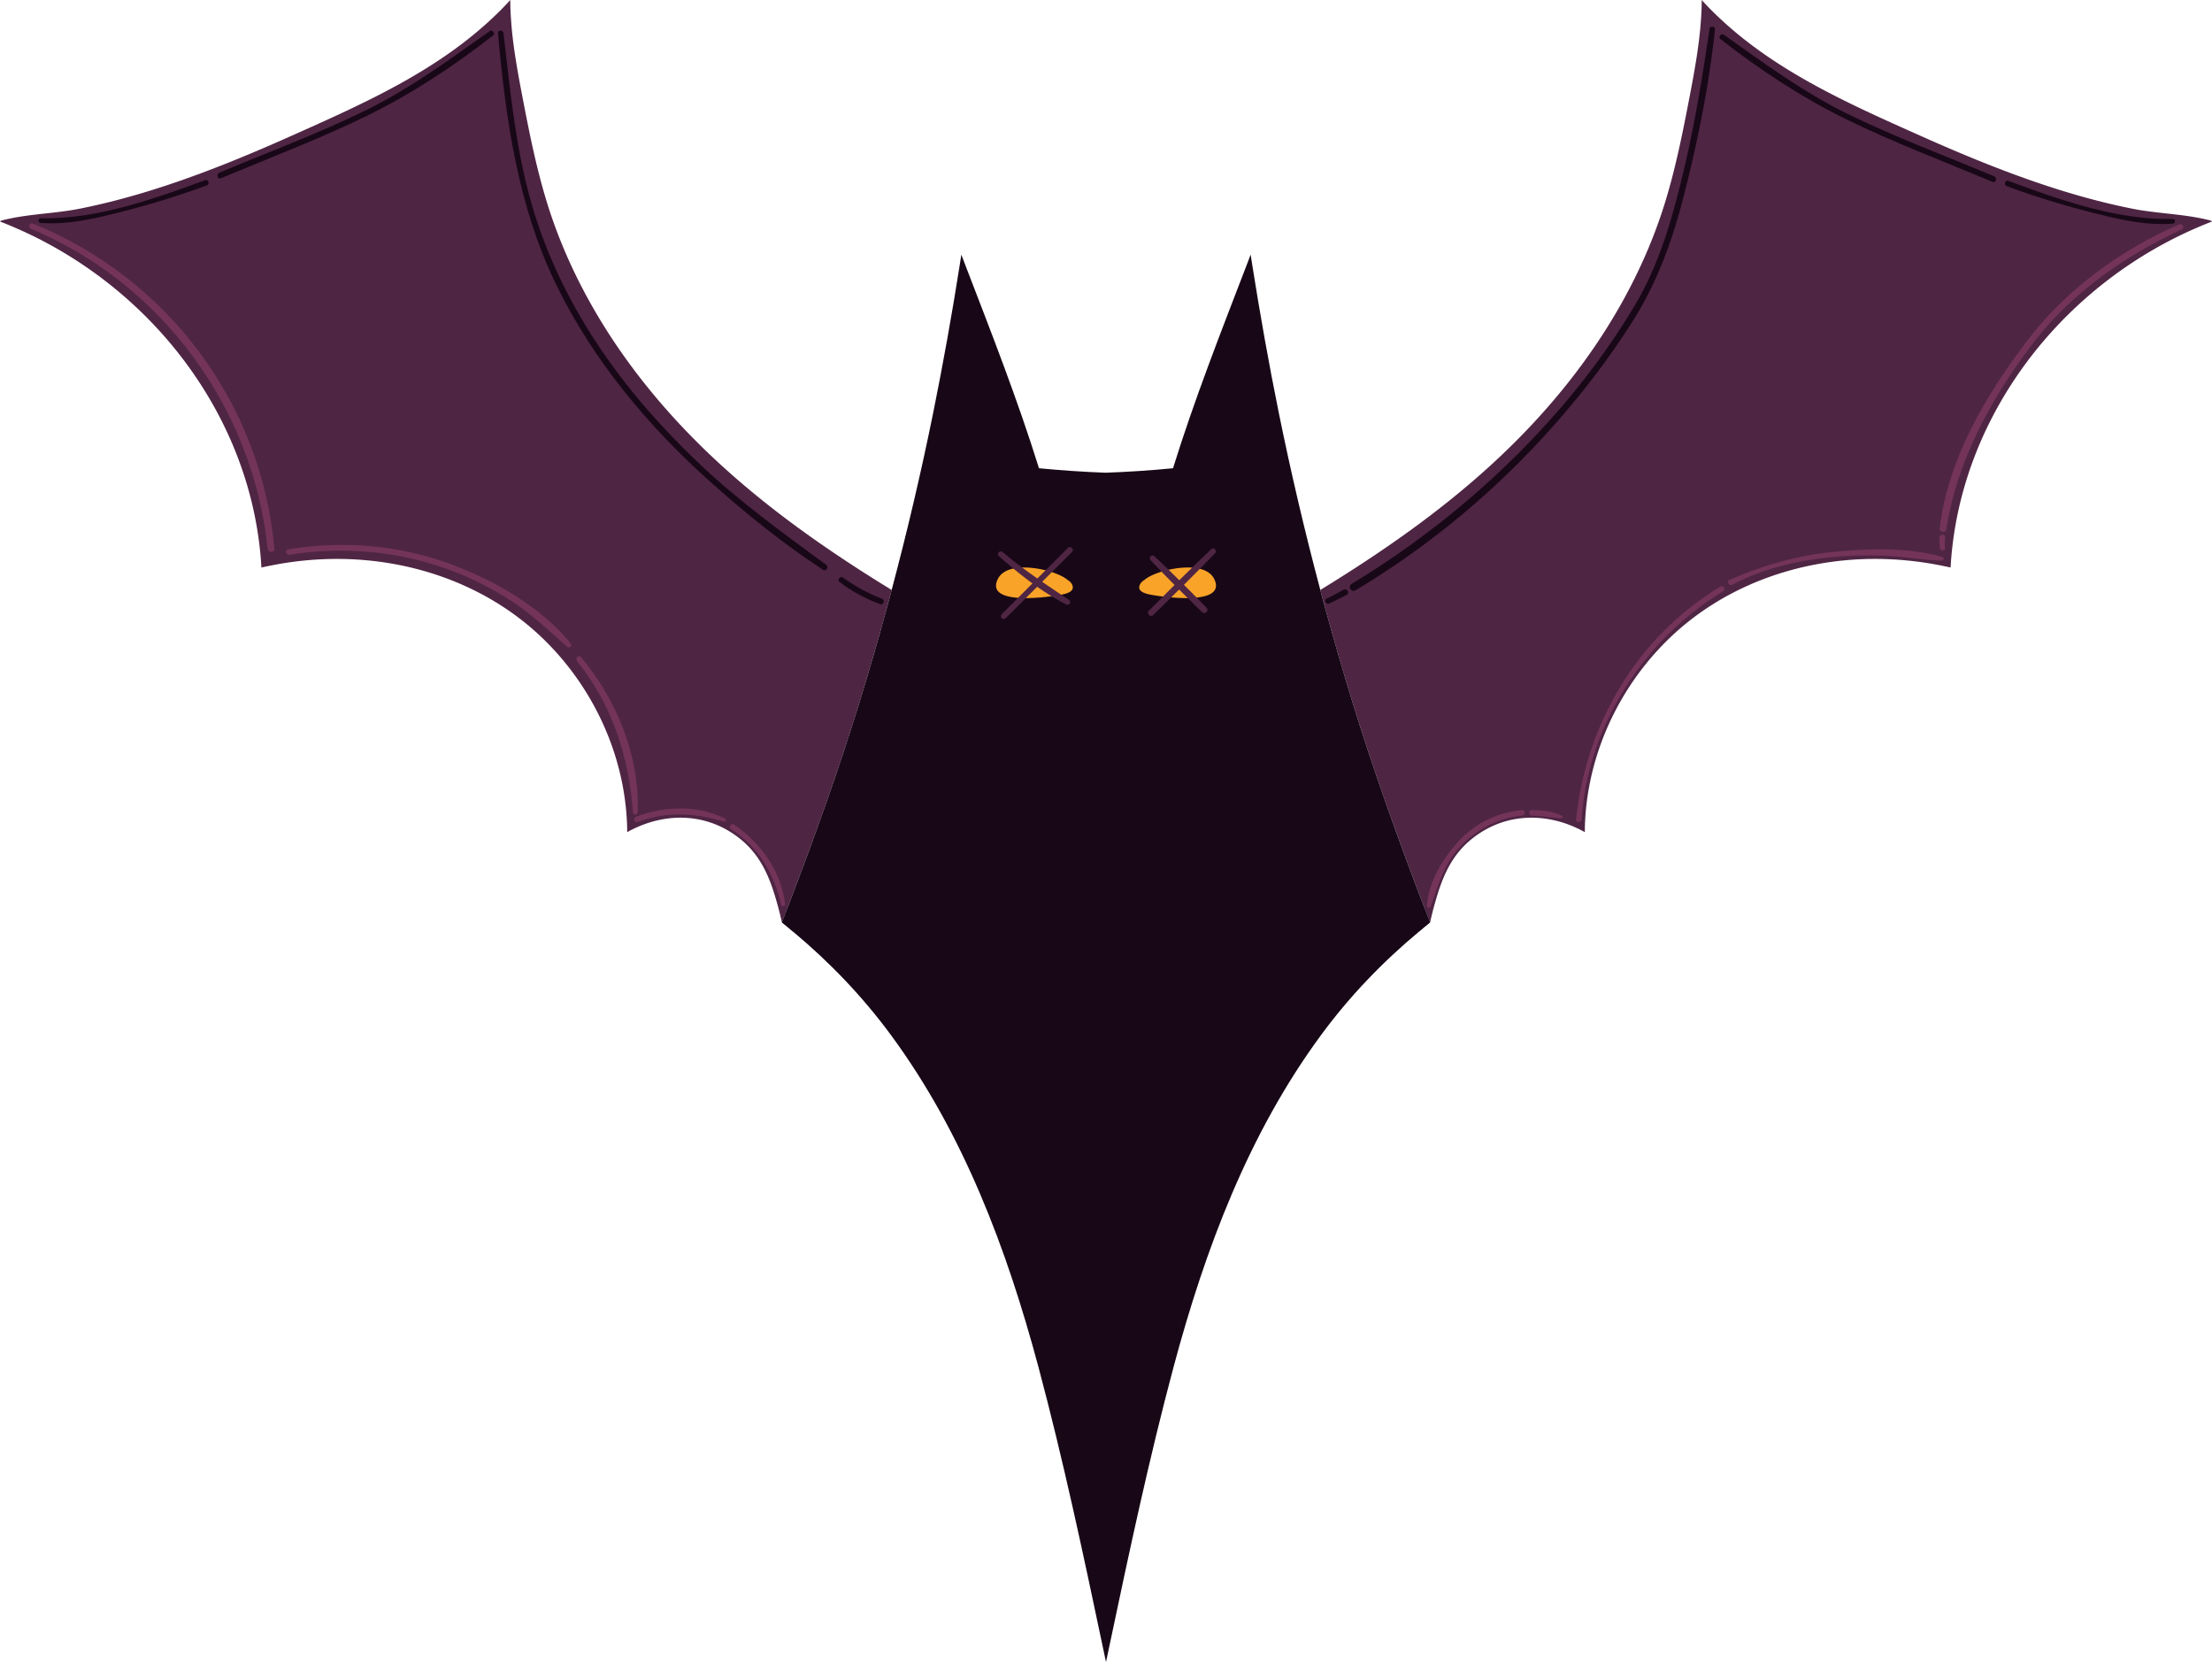
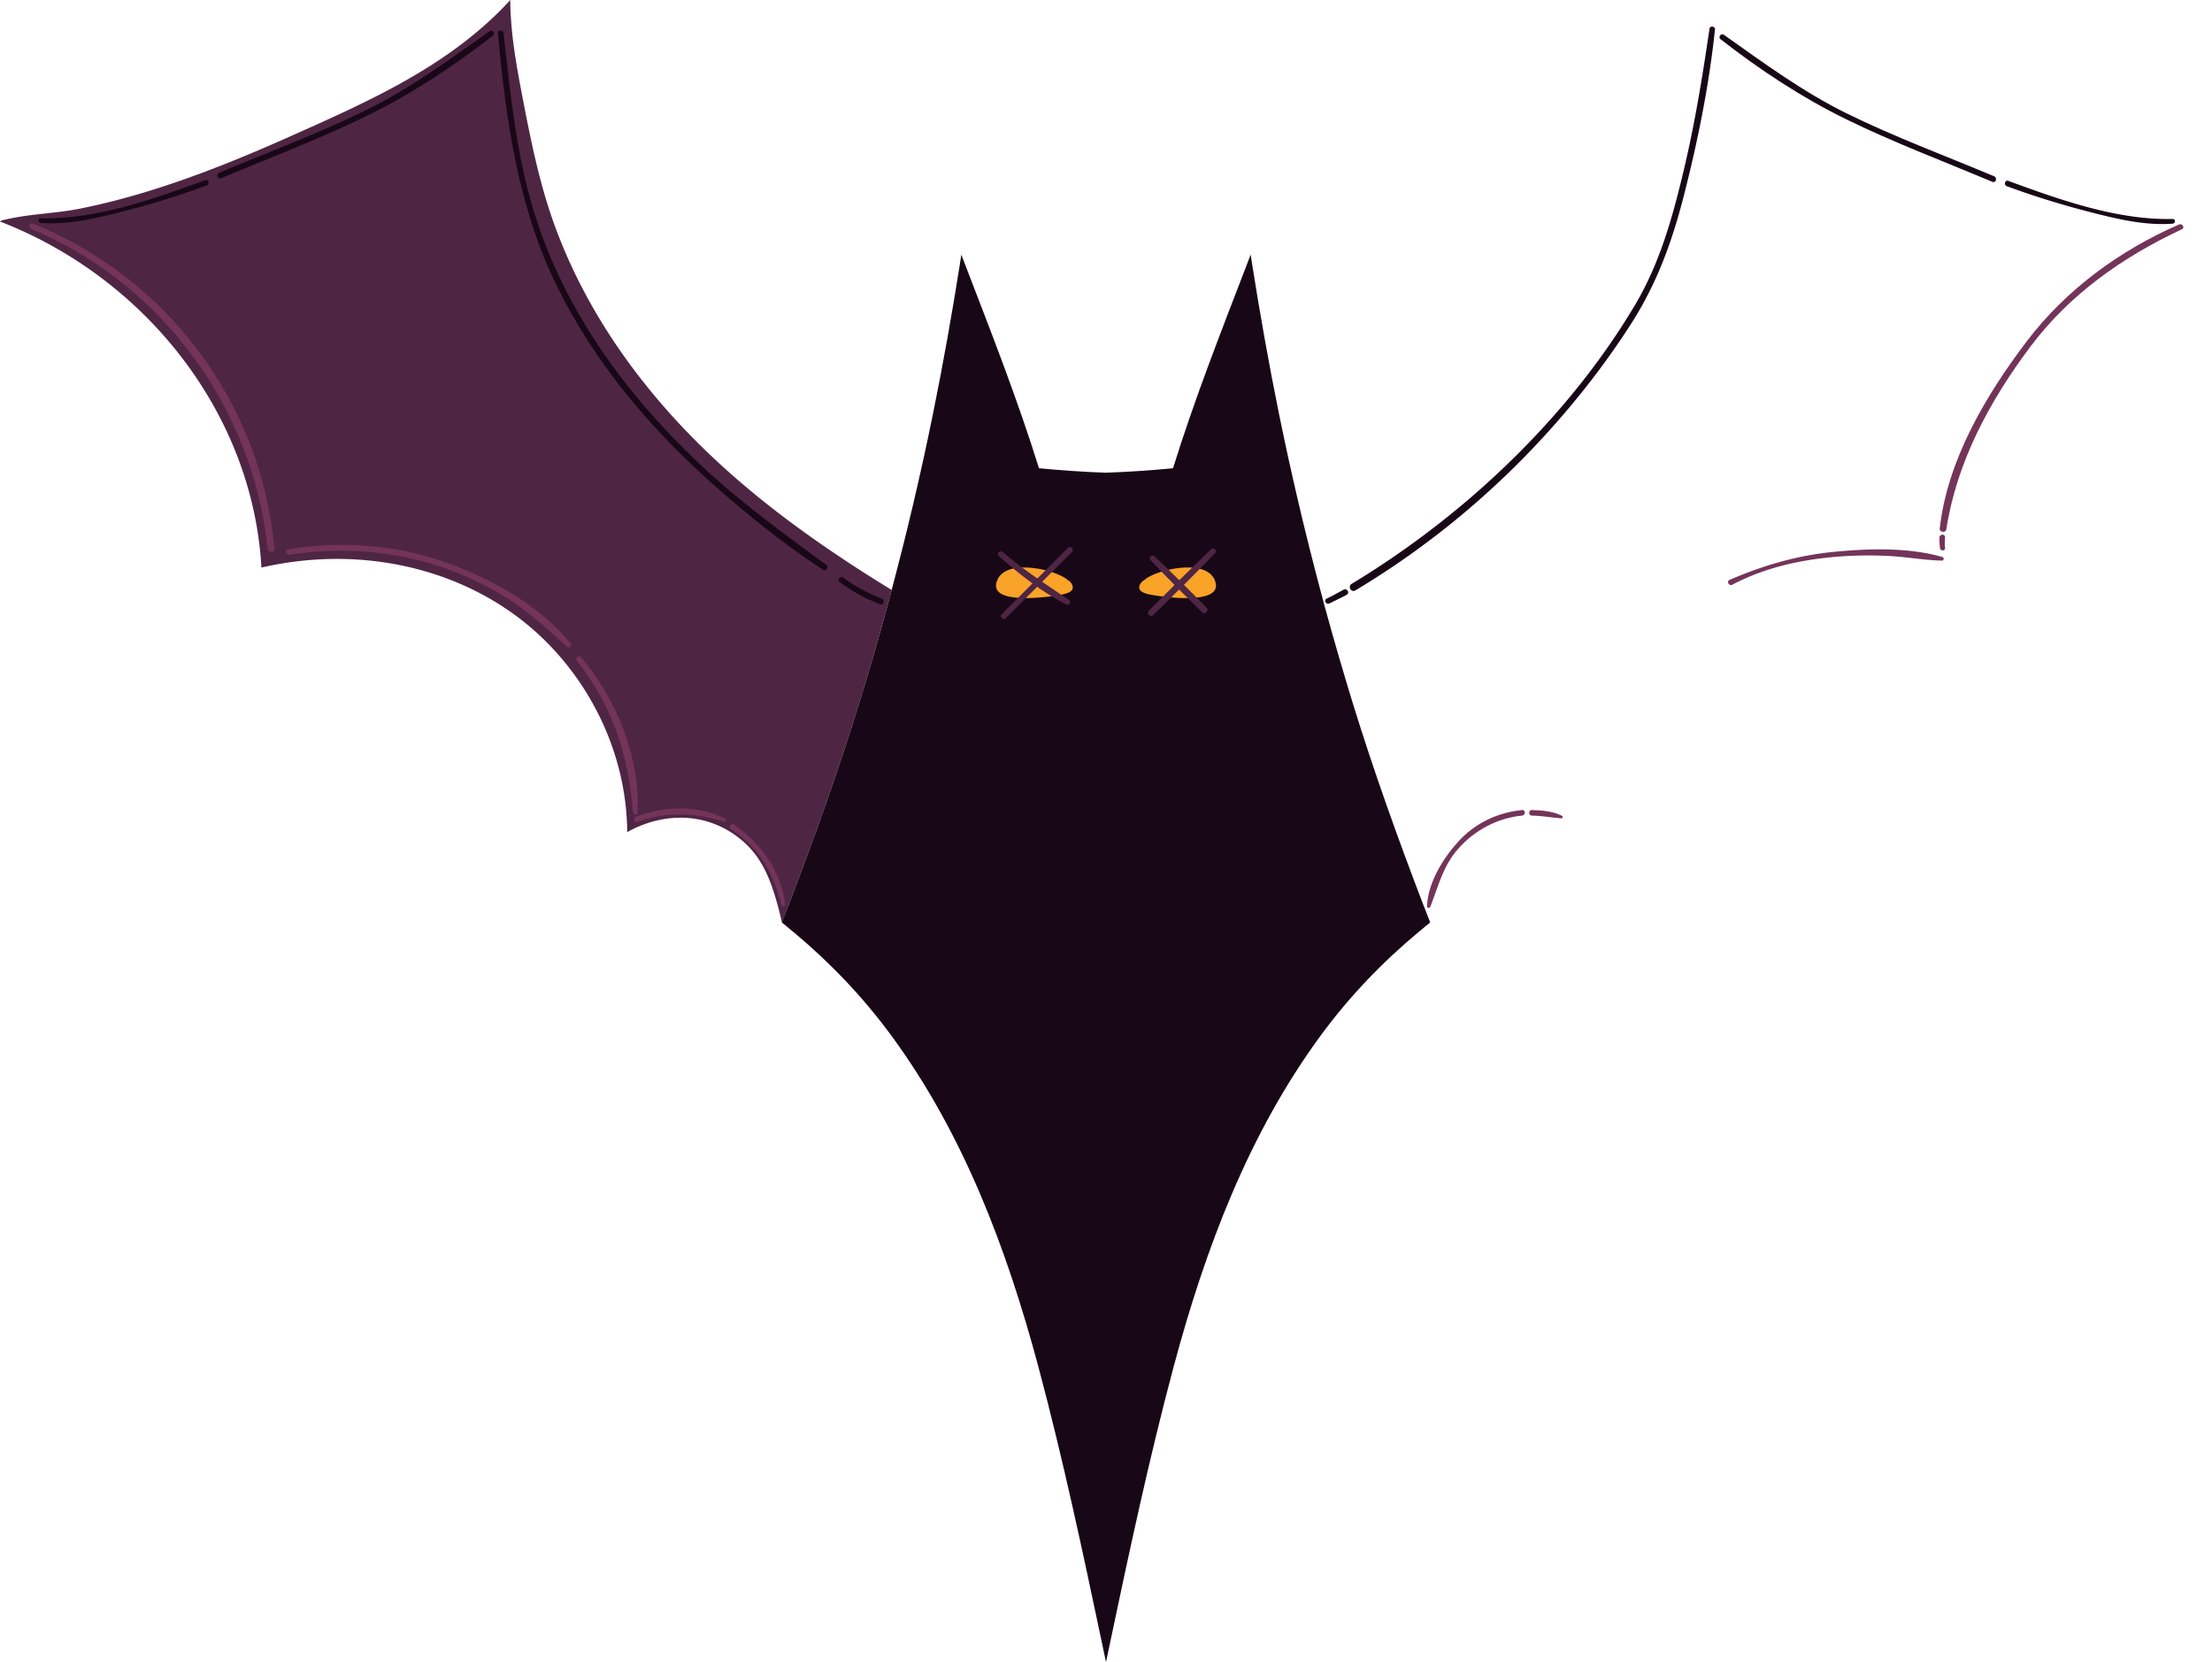
<svg xmlns="http://www.w3.org/2000/svg" height="3053.2" preserveAspectRatio="xMidYMid meet" version="1.0" viewBox="0.0 0.0 4064.3 3053.2" width="4064.3" zoomAndPan="magnify">
  <g data-name="Слой 2">
    <g data-name="Слой 1">
      <g id="change1_1">
        <path d="M1457.065,1711.348v.1c-.698-.6-1.299-1.199-1.998-1.7-2.603-2.401-5.304-4.601-8.005-6.801-3.4-2.801-6.902-5.703-10.404-8.504,1.001-2.401,1.9-4.801,2.901-7.302,1.001-2.601,2.003-5.302,3.102-8.003,1.7-4.401,3.4-8.902,5.099-13.404,0-.099.103-.199.103-.299A397.385,397.385,0,0,1,1457.065,1711.348Z" fill="#646f75" />
      </g>
      <g id="change1_2">
        <path d="M2627.641,1694.443c-3.502,2.801-7.004,5.703-10.404,8.504-3.4,2.701-6.701,5.501-10.003,8.501a399.055,399.055,0,0,1,9.202-46.013c1.7,4.601,3.404,9.102,5.202,13.703Q2624.642,1686.79,2627.641,1694.443Z" fill="#646f75" />
      </g>
      <g id="change2_1">
        <path d="M1638.324,1083.746c-2.403,9.404-5.002,18.907-7.502,28.31q-24.456,89.578-51.716,178.458c-38.313,124.439-82.126,246.478-128.542,367.817-.899,2.401-1.802,4.803-2.701,7.103,0,.1-.103.2-.103.299-1.7,4.502-3.4,9.003-5.099,13.404-1.099,2.701-2.1,5.402-3.102,8.003-1.001,2.501-1.9,4.901-2.901,7.302-2.701-12.104-5.7-24.107-9.1-36.111-12.905-46.115-29.511-86.929-67.922-117.538-59.423-47.515-133.544-48.615-196.665-17.705-3.6,1.7-7.102,3.6-10.604,5.601,0-6.602-.103-13.304-.498-19.908-6.105-123.738-60.923-242.677-148.651-330.205-101.229-101.032-241.777-151.749-383.82-151.849A621.551,621.551,0,0,0,491.657,1040.134c-3.805.7-7.605,1.6-11.405,2.401-.2-4.901-.498-9.803-.899-14.604C459.845,780.15,301.894,560.08,80.724,443.641q-18.456-9.752-37.214-18.305C29.106,418.733,14.702,412.632,0,406.93a7.959,7.959,0,0,1,3.697-2.1c7.204-1.901,14.507-3.402,21.906-4.801,40.013-7.502,81.53-8.804,121.543-16.806,41.61-8.302,82.824-19.006,123.438-31.41,89.628-27.409,176.756-63.021,262.281-101.132,138.946-61.921,277.091-123.039,384.323-229.374Q927.695,10.953,937.596,0q0,16.653,1.202,33.309c3.004,47.916,11.703,95.431,20.807,143.046,12.602,65.722,25.609,131.442,45.317,195.463,38.611,125.14,104.433,240.377,186.759,341.809C1316.121,867.178,1472.367,982.115,1638.324,1083.746Z" fill="#4f2544" />
      </g>
      <g id="change2_2">
-         <path d="M4064.303,406.93c-14.702,5.703-29.111,11.803-43.51,18.406q-18.756,8.552-37.219,18.305c-221.165,116.439-379.116,336.509-398.624,584.289-.401,4.801-.703,9.703-.899,14.604-3.8-.801-7.61-1.701-11.41-2.401a621.505,621.505,0,0,0-127.736-13.405c-142.048.1-282.591,50.817-383.824,151.849-87.728,87.528-142.546,206.466-148.646,330.205-.401,6.604-.503,13.305-.503,19.908-3.497-2.001-6.999-3.901-10.604-5.601-63.121-30.911-137.241-29.811-196.66,17.705-38.416,30.609-55.018,71.423-67.922,117.538-3.4,12.005-6.403,24.008-9.104,36.111q-3.004-7.653-6.003-15.305c-1.797-4.601-3.502-9.102-5.202-13.703-47.413-123.641-92.129-248.08-131.243-375.02q-27.306-88.681-51.716-178.358c-2.501-9.402-5.099-18.806-7.502-28.31,165.957-101.632,322.203-216.569,446.647-370.119,82.326-101.431,148.143-216.669,186.759-341.809,19.704-64.021,32.706-129.741,45.317-195.463,9.095-47.615,17.799-95.131,20.807-143.046q1.187-16.653,1.192-33.309,9.906,10.953,20.407,21.306c107.241,106.335,245.382,167.454,384.323,229.374,85.535,38.112,172.663,73.724,262.291,101.132,40.609,12.404,81.823,23.108,123.438,31.41,40.013,8.002,81.52,9.304,121.533,16.806,7.405,1.399,14.712,2.9,21.911,4.801A7.951,7.951,0,0,1,4064.303,406.93Z" fill="#4f2544" />
-       </g>
+         </g>
      <g id="change3_1">
        <path d="M2627.641,1694.443c-3.502,2.801-7.004,5.703-10.404,8.504-3.4,2.701-6.701,5.501-10.003,8.501-67.219,56.019-127.639,118.739-180.258,190.361-133.041,180.759-212.666,393.027-270.385,608.196-45.718,170.856-82.526,344.31-119.042,517.666q-2.696,12.754-5.397,25.509-2.704-12.756-5.402-25.509c-36.511-173.356-73.324-346.811-119.037-517.666-57.724-215.169-137.349-427.437-270.39-608.196-52.419-71.222-112.536-133.842-179.457-189.761-.298-.2-.503-.501-.801-.601v-.1c-.698-.6-1.299-1.099-1.998-1.6-2.706-2.401-5.304-4.601-8.005-6.801-3.4-2.801-6.902-5.703-10.404-8.504,1.001-2.401,1.9-4.801,2.901-7.302,1.001-2.601,2.003-5.302,3.102-8.003,1.7-4.401,3.4-8.902,5.099-13.404,0-.099.103-.199.103-.299.899-2.301,1.802-4.702,2.701-7.103,46.416-121.339,90.229-243.378,128.542-367.817q27.306-88.831,51.716-178.458c2.501-9.402,5.099-18.906,7.502-28.31q43.066-161.6,76.323-325.404,27.306-135.043,48.717-271.187v-.1c1.001-6.402,1.998-12.704,2.999-19.207,2.403,6.302,4.904,12.704,7.302,19.006v.1c47.418,123.14,96.134,247.079,135.346,373.22,40.711,3.9,81.227,6.701,122.139,8.202,41.615-1.401,82.824-4.202,124.141-8.202,39.212-126.142,87.929-249.98,135.239-373.02,2.501-6.502,5.002-13.005,7.405-19.406,1.001,6.501,2.003,12.903,2.999,19.306,14.409,90.73,30.41,181.258,48.717,271.287q33.314,163.853,76.323,325.404c2.403,9.504,5.002,18.907,7.502,28.31q24.463,89.578,51.716,178.358c39.114,126.94,83.831,251.38,131.243,375.02,1.7,4.601,3.404,9.102,5.202,13.703Q2624.642,1686.79,2627.641,1694.443Z" fill="#180817" />
      </g>
      <g id="change4_1">
        <path d="M2121.35,1093.642c-9.402-1.601-35.011-4.502-26.405-20.707a19.495,19.495,0,0,1,7.502-7.302c1.099-.901,2.198-1.9,3.4-2.701,24.808-17.706,108.135-36.111,125.538,1.501C2253.795,1112.947,2138.656,1096.642,2121.35,1093.642Z" fill="#f9a328" />
      </g>
      <g id="change4_2">
        <path d="M1943.008,1093.648c9.402-1.601,35.011-4.502,26.405-20.707a19.495,19.495,0,0,0-7.502-7.302c-1.099-.901-2.198-1.9-3.4-2.701-24.808-17.706-108.135-36.111-125.538,1.501C1810.563,1112.953,1925.702,1096.648,1943.008,1093.648Z" fill="#f9a328" />
      </g>
      <g id="change5_1">
        <path d="M2796.785,1488.03c-45.191,4.373-87.041,24.358-117.622,58.19-28.258,31.261-55.425,75.252-57.16,118.518-.151,3.774,4.961,3.932,6.163.834,14.96-38.564,23.402-75.705,52.098-107.51,30.266-33.547,71.501-55.399,116.521-59.818C2803.264,1497.608,2803.337,1487.396,2796.785,1488.03Z" fill="#74345a" />
      </g>
      <g id="change5_2">
        <path d="M2870.027,1498.631c-17.101-8.39-36.55-10.134-55.42-10.549-6.567-.144-6.583,10.178,0,10.214,18.28.104,36.034,3.644,54.161,4.98C2871.201,1503.456,2872.214,1499.704,2870.027,1498.631Z" fill="#74345a" />
      </g>
      <g id="change5_3">
-         <path d="M3161.01,1077.662c-153.078,92.353-246.395,251.352-265.107,427.489-.686,6.449,9.82,6.618,10.214,0,10.136-170.613,114.973-331.419,259.887-418.947C3171.446,1082.916,3166.482,1074.361,3161.01,1077.662Z" fill="#74345a" />
-       </g>
+         </g>
      <g id="change5_4">
        <path d="M3568.933,1023.279c-63.126-18.439-138.93-15.703-203.715-9.054-65.122,6.683-127.555,25.134-187.501,51.109-5.896,2.555-.772,11.954,5.155,8.819,60.467-31.972,127.934-46.491,195.808-51.738a727.081,727.081,0,0,1,90.402-1.161c33.086,1.568,65.926,7.858,98.967,8.582C3571.859,1029.918,3572.518,1024.325,3568.933,1023.279Z" fill="#74345a" />
      </g>
      <g id="change5_5">
        <path d="M4003.898,412.331c-108.397,46.992-208.003,119.906-279.713,214.299-75.281,99.095-146.106,218.469-160.156,344.387-.762,6.825,11.039,8.492,12.087,1.635,18.976-124.185,80.15-236.851,155.006-336.488,72.235-96.15,169.915-164.506,277.931-215.014C4015.065,418.34,4009.822,409.763,4003.898,412.331Z" fill="#74345a" />
      </g>
      <g id="change5_6">
        <path d="M3573.842,987.097c.47-6.533-9.865-6.572-10.214,0-.352,6.63.264,12.905.784,19.488.483,6.108,10.202,5.923,9.44,0C3573.038,1000.237,3573.382,993.475,3573.842,987.097Z" fill="#74345a" />
      </g>
      <g id="change5_7">
        <path d="M60.097,410.619c-6.123-2.477-8.669,7.353-2.714,9.85,240.215,100.719,407.496,328.755,434.404,587.526.807,7.766,13.012,7.936,12.306,0C480.328,741.021,308.131,510.966,60.097,410.619Z" fill="#74345a" />
      </g>
      <g id="change5_8">
        <path d="M1048.254,1181.598c-56.121-68.135-143.474-117.901-225.516-147.21-94.049-33.598-194.903-41.406-293.32-25.169-6.487,1.07-3.712,10.863,2.714,9.849,96.378-15.199,195.632-7.248,287.773,25.602a573.57,573.57,0,0,1,117.323,57.812c38.533,24.768,70.561,55.345,104.768,85.372C1046.329,1191.656,1051.851,1185.967,1048.254,1181.598Z" fill="#74345a" />
      </g>
      <g id="change5_9">
        <path d="M1067.477,1207.259c-4.3-5.071-11.245,2.174-7.223,7.223,65.094,81.723,95.031,174.365,102.702,277.682.41,5.536,8.458,5.639,8.686,0C1175.776,1390.08,1132.93,1284.472,1067.477,1207.259Z" fill="#74345a" />
      </g>
      <g id="change5_10">
        <path d="M1332.408,1503.689c-51.253-24.956-111.147-23.328-163.674-3.367-6.08,2.31-3.463,12.171,2.714,9.849,52.862-19.863,105.336-17.15,158.602-.896C1333.305,1510.268,1335.562,1505.226,1332.408,1503.689Z" fill="#74345a" />
      </g>
      <g id="change5_11">
        <path d="M1348.627,1514.611c-5.356-3.739-10.75,5.287-5.155,8.819,49.75,31.421,79.011,82.028,91.917,138.536.9,3.933,7.706,3.173,7.188-.973C1434.967,1599.908,1398.483,1549.402,1348.627,1514.611Z" fill="#74345a" />
      </g>
      <g id="change3_2">
        <path d="M3141.054,52.595c-12.959,88.157-27.207,176.067-47.976,262.764-20.374,85.051-43.512,168.249-88.416,244.027-79.428,134.038-186.081,254.748-304.037,356.066a1633.131,1633.131,0,0,1-217.257,157.182c-7.598,4.611-.686,16.532,6.982,11.945,136.834-81.845,260.314-185.027,365.925-304.46,51.889-58.683,99.834-121.274,141.964-187.339,47.058-73.793,74.881-151.501,96.331-235.948,25.277-99.523,45.807-200.714,56.519-302.879C3151.68,48.285,3141.893,46.896,3141.054,52.595Z" fill="#180817" />
      </g>
      <g id="change3_3">
        <path d="M3663.975,323.83c-90.251-37.895-183.196-72.305-271.011-115.566-80.858-39.833-152.545-92.682-225.816-144.548-4.682-3.314-10.77,4.444-6.19,8.021,71.689,56.008,149.31,107.294,231.129,147.336,87.426,42.785,179.325,77.441,269.043,115.072C3667.471,336.804,3670.236,326.459,3663.975,323.83Z" fill="#180817" />
      </g>
      <g id="change3_4">
        <path d="M3992.118,402.268c-102.252,2.268-207.216-35.143-302.117-70.033-6.178-2.271-8.847,7.6-2.714,9.849a1578.148,1578.148,0,0,0,153.254,47.537c49.629,12.673,99.963,25.109,151.578,21.253C3997.572,410.467,3997.718,402.144,3992.118,402.268Z" fill="#180817" />
      </g>
      <g id="change3_5">
        <path d="M403.069,317.147c90.251-37.895,183.196-72.305,271.011-115.566,80.858-39.833,152.545-92.682,225.816-144.548,4.682-3.314,10.77,4.444,6.19,8.021-71.689,56.008-149.31,107.294-231.129,147.336C587.532,255.175,495.632,289.831,405.914,327.462,399.573,330.121,396.808,319.776,403.069,317.147Z" fill="#180817" />
      </g>
      <g id="change3_6">
        <path d="M74.926,400.902c102.252,2.268,207.216-35.143,302.117-70.033,6.178-2.271,8.847,7.6,2.714,9.849a1578.148,1578.148,0,0,1-153.254,47.537c-49.629,12.673-99.963,25.109-151.578,21.253C69.472,409.101,69.326,400.779,74.926,400.902Z" fill="#180817" />
      </g>
      <g id="change3_7">
        <path d="M2468.92,1083.151c-10.564,5.457-20.642,11.599-31.493,16.536-5.899,2.684-.746,11.885,5.155,8.819,10.534-5.469,21.51-10.112,31.86-15.91C2480.61,1089.139,2475.154,1079.931,2468.92,1083.151Z" fill="#180817" />
      </g>
      <g id="change3_8">
        <path d="M1517.879,1037.466c-80.258-58.824-160.088-116.748-232.549-185.303-70.347-66.558-134.595-139.768-188.087-220.618-52.947-80.028-94.946-167.287-121.236-259.689-28.849-101.384-38.603-206.445-50.836-310.747-.749-6.4-10.81-6.615-10.214,0,14.351,158.987,36.708,318.41,107.656,463.253,67.638,138.081,167.533,257.904,281.658,360.018,65.31,58.437,134.703,114.47,208.129,162.461C1518.349,1050.729,1523.401,1041.512,1517.879,1037.466Z" fill="#180817" />
      </g>
      <g id="change3_9">
        <path d="M1620.257,1099.652c-25.649-9.432-49.599-23.057-71.775-38.946-4.665-3.343-10.76,4.436-6.19,8.021,22.932,17.992,47.83,31.117,75.145,41.162C1623.858,1112.251,1626.628,1101.994,1620.257,1099.652Z" fill="#180817" />
      </g>
      <g id="change2_3">
        <path d="M1964.034,1101.926c-41.815-28.073-83.105-54.946-121.57-87.733-4.956-4.224-12.172,2.82-7.223,7.223,37.57,33.427,78.931,66.022,123.882,88.914A4.87,4.87,0,0,0,1964.034,1101.926Z" fill="#4f2544" />
      </g>
      <g id="change2_4">
        <path d="M1962.169,1006.467q-60.883,60.948-121.716,121.947c-4.705,4.672,2.571,11.947,7.276,7.275q61.124-60.704,121.947-121.715C1974.514,1009.139,1967.004,1001.625,1962.169,1006.467Z" fill="#4f2544" />
      </g>
      <g id="change2_5">
        <path d="M2225.436,1008.952c-38.829,36.905-76.761,74.863-114.49,112.892-5.147,5.19,2.795,13.129,8.02,8.019,38.294-37.458,76.515-75.121,113.693-113.688C2237.232,1011.433,2230.207,1004.418,2225.436,1008.952Z" fill="#4f2544" />
      </g>
      <g id="change2_6">
        <path d="M2216.913,1116.358c-31.231-32.017-63.074-63.825-95.675-94.451-4.796-4.505-11.748,2.433-7.223,7.223,30.714,32.519,62.609,64.276,94.71,95.418C2214.078,1129.743,2222.126,1121.704,2216.913,1116.358Z" fill="#4f2544" />
      </g>
    </g>
  </g>
</svg>